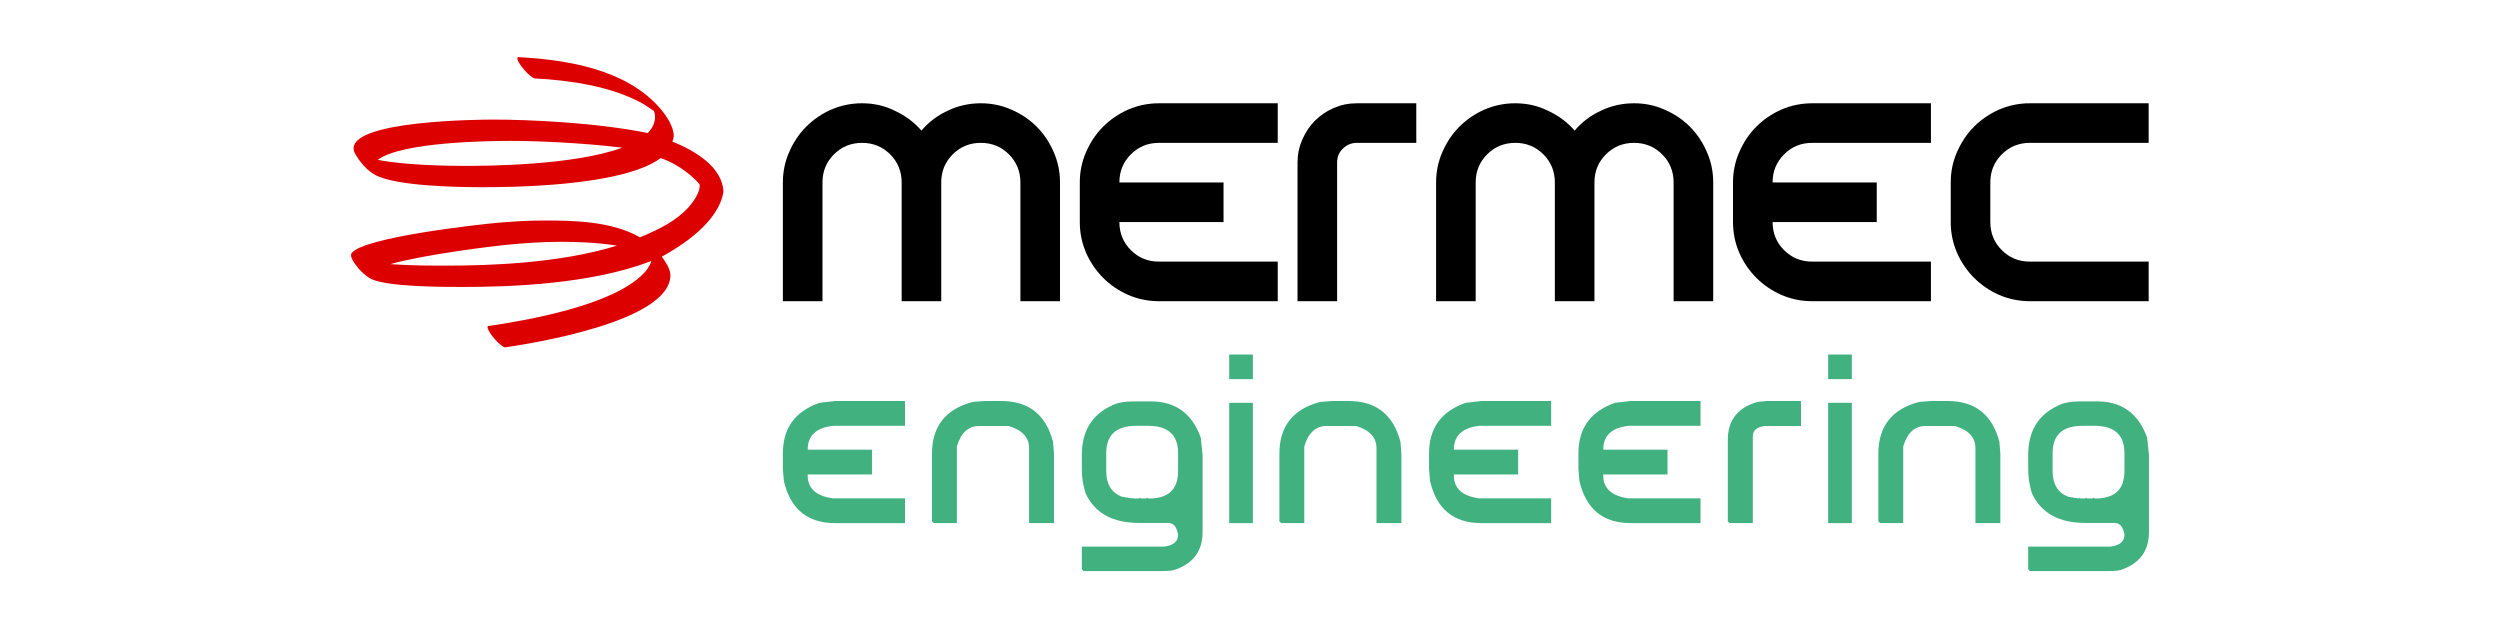
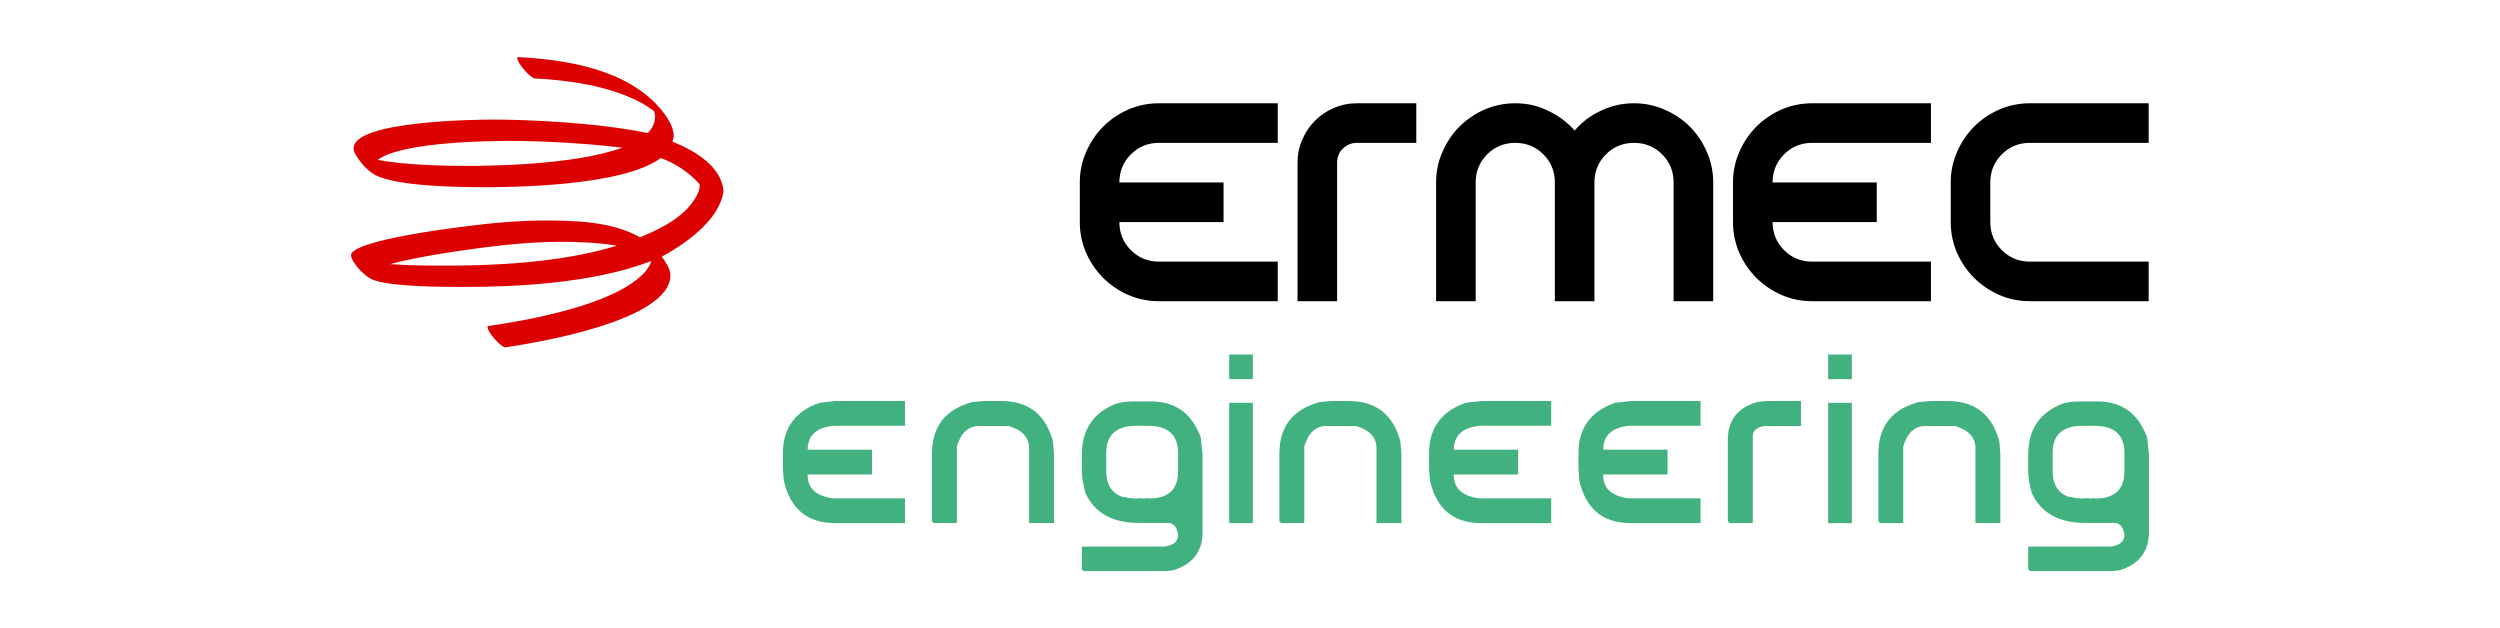
<svg xmlns="http://www.w3.org/2000/svg" xml:space="preserve" width="231.051mm" height="58.059mm" version="1.1" style="shape-rendering:geometricPrecision; text-rendering:geometricPrecision; image-rendering:optimizeQuality; fill-rule:evenodd; clip-rule:evenodd" viewBox="0 0 23104.06 5805.59">
  <defs>
    <style type="text/css">
   
    .fil3 {fill:none}
    .fil1 {fill:black}
    .fil2 {fill:#41B17F}
    .fil0 {fill:#DD0000}
   
  </style>
  </defs>
  <g id="Livello_x0020_1">
    <g id="_2812388208720">
      <path class="fil0" d="M6213.57 1308.19l0 0c214.74,86.83 457.28,233.43 472.75,459.84 -41.18,285.54 -393.99,508.07 -570.31,604.01 30.37,41.46 79.63,111.5 79.63,170.62 0,431.27 -1291.88,632.93 -1524.85,667.18l-1.8 0.11c-38.07,0 -163.31,-138.37 -163.31,-187.7 0,-5.14 2.94,-8.45 7.03,-9.01 362.94,-53.54 1152.08,-190.37 1437.34,-487.96 23.73,-24.66 57.97,-70.61 69.37,-113.21 -557.31,214.76 -1301.66,239.7 -1739.31,239.7 -176.4,0 -681.43,0.48 -842.93,-70.51 -39.87,-17.45 -70.05,-47.45 -103.43,-77.79 -20.13,-18.24 -91.79,-107.14 -89.42,-143.4 0.38,-6.64 0.59,-13.47 4.38,-19.18 100.58,-149.15 1197.66,-268.91 1352.03,-282.2 142.08,-12.34 285.46,-20.87 427.99,-20.87 258.39,0 622.87,3.42 885.54,155.61 183.91,-77.23 333.92,-151.36 450.94,-280.13 25.71,-28.38 112.73,-137.29 99.74,-210.76 -51.73,-59.96 -173.76,-176.5 -358.5,-241.79 -361.47,268.08 -1428.08,269.13 -1652.19,269.13 -203.76,0 -800.16,-7.32 -990.23,-115.21 -74.97,-42.61 -138.07,-116.41 -183.8,-197.36 -7.31,-12.91 -12.34,-31.52 -12.34,-46.88 0,-256.14 1150.79,-265.42 1295.96,-265.42 305.85,0 943.06,26.1 1422.27,124.41 43.47,-43.96 67.95,-94.34 67.95,-152.03 0,-19.56 -8.64,-49.26 -10.82,-52.11 -38.33,-24.56 -73.62,-51.89 -113.67,-73.54 -291.13,-157.9 -669.87,-210.27 -986.34,-226.98 -38.25,-1.99 -162.44,-138.36 -162.44,-187.62 0,-6.24 4.25,-9.28 8.91,-9.28 427.39,22.57 1000.93,105.05 1317.89,481.95 48.69,57.89 118.81,158.11 118.81,245.97 0,15.95 -5.04,33.89 -12.81,52.4zm-1495.26 -6.19l0 0c219.79,0 637.88,14.91 1032.73,62.73 -450.83,165.22 -1265.03,168.34 -1451.3,168.34 -152.38,0 -561.68,-5.6 -808.1,-56.17 221.86,-166.72 1035.96,-174.9 1226.67,-174.9zm983.68 968.02c-186.28,-30.26 -388.02,-35.4 -518.78,-35.4 -173.1,0 -347.13,12.16 -519.45,29.62 -95.96,9.68 -731.07,84.84 -1056.84,176.88 191.01,14.42 407.09,13.67 518.7,13.67 395.23,0 1044.78,-20.42 1576.37,-184.77z" />
-       <path class="fil1" d="M8698.55 1686.09c0,-102.49 35.4,-189.04 106.17,-259.74 70.72,-70.69 157.25,-106.09 259.74,-106.09 102.38,0 189.02,35.4 259.71,106.09 70.72,70.7 106.1,157.25 106.1,259.74l0 1097.43 365.93 0 0 -1097.43c0,-100.04 -19.56,-193.89 -58.67,-281.74 -38.9,-90.17 -91.38,-168.25 -157.22,-234.1 -65.85,-65.88 -143.86,-118.33 -234.11,-157.33 -87.88,-39.01 -181.72,-58.57 -281.74,-58.57 -109.81,0 -212.18,23.17 -307.38,69.57 -95.06,43.85 -175.43,104.86 -241.5,182.75 -68.22,-77.9 -149.93,-138.9 -245.1,-182.75 -92.54,-46.4 -193.78,-69.57 -303.48,-69.57 -100.12,0 -195.29,19.56 -285.54,58.57 -87.69,39 -164.54,91.46 -230.49,157.33 -65.78,65.85 -118.25,143.93 -157.23,234.1 -39,87.85 -58.67,181.7 -58.67,281.74l0 1097.43 365.93 0 0 -1097.43c0,-102.49 35.3,-189.04 106.1,-259.74 70.69,-70.69 157.33,-106.09 259.9,-106.09 102.3,0 188.94,35.4 259.63,106.09 70.69,70.7 106.09,157.25 106.09,259.74l0 1097.43 365.83 0 0 -1097.43z" />
      <path class="fil1" d="M11991.29 2783.57l365.8 0 0 -1280.39c0,-51.24 17.08,-93.96 51.24,-128.01 36.64,-36.64 80.38,-54.96 131.72,-54.96l548.77 0 0 -365.79 -548.77 0c-75.64,0 -147.56,14.61 -215.89,43.93 -65.85,29.32 -123.08,68.24 -171.93,117 -48.8,48.88 -87.81,107.33 -117.01,175.65 -29.32,65.77 -43.93,136.46 -43.93,212.18l0 1280.39z" />
      <path class="fil1" d="M14735.25 1686.09c0,-102.49 35.3,-189.04 106.1,-259.74 70.69,-70.69 157.33,-106.09 259.74,-106.09 102.49,0 189.02,35.4 259.71,106.09 70.8,70.7 106.09,157.25 106.09,259.74l0 1097.43 365.91 0 0 -1097.43c0,-100.04 -19.53,-193.89 -58.54,-281.74 -39,-90.17 -91.49,-168.25 -157.33,-234.1 -65.88,-65.88 -143.85,-118.33 -234.1,-157.33 -87.78,-39.01 -181.73,-58.57 -281.74,-58.57 -109.81,0 -212.18,23.17 -307.27,69.57 -95.2,43.85 -175.57,104.86 -241.5,182.75 -68.33,-77.9 -150.04,-138.9 -245.14,-182.75 -92.61,-46.4 -193.86,-69.57 -303.66,-69.57 -100.02,0 -195.1,19.56 -285.35,58.57 -87.78,39 -164.62,91.46 -230.5,157.33 -65.93,65.85 -118.21,143.93 -157.33,234.1 -39,87.85 -58.53,181.7 -58.53,281.74l0 1097.43 365.9 0 0 -1097.43c0,-102.49 35.29,-189.04 106.1,-259.74 70.69,-70.69 157.22,-106.09 259.71,-106.09 102.49,0 189.04,35.4 259.74,106.09 70.8,70.7 106.09,157.25 106.09,259.74l0 1097.43 365.9 0 0 -1097.43z" />
      <path class="fil1" d="M18759.59 2417.75c-102.41,0 -189.02,-35.4 -259.82,-106.12 -70.61,-70.7 -106.01,-157.33 -106.01,-259.72l0 -365.82c0,-102.49 35.4,-189.02 106.01,-259.71 70.8,-70.8 157.41,-106.2 259.82,-106.2l1097.53 0 0 -365.8 -1097.53 0c-100.01,0 -195.1,19.53 -285.27,58.54 -87.96,39 -164.72,91.48 -230.58,157.33 -65.85,65.87 -118.32,143.85 -157.24,234.1 -39.09,87.8 -58.54,181.73 -58.54,281.74l0 365.82c0,100.13 19.45,195.21 58.54,285.35 38.92,87.89 91.4,164.65 157.24,230.58 65.86,65.77 142.62,118.16 230.58,157.14 90.17,39.2 185.26,58.56 285.27,58.56l1097.53 0 0 -365.79 -1097.53 0z" />
      <path class="fil1" d="M10710.76 2417.75l1097.64 0 0 365.79 -1097.64 0c-100.02,0 -195.1,-19.36 -285.35,-58.56 -87.78,-38.98 -164.65,-91.38 -230.5,-157.14 -65.85,-65.93 -118.24,-142.69 -157.25,-230.58 -39.08,-90.14 -58.53,-185.22 -58.53,-285.35l0 -365.82c0,-100.01 19.45,-193.94 58.53,-281.74 39.01,-90.25 91.41,-168.23 157.25,-234.1 65.85,-65.86 142.72,-118.33 230.5,-157.33 90.25,-39.01 185.33,-58.54 285.35,-58.54l1097.64 0 0 365.8 -1097.64 0c-102.39,0 -189.02,35.4 -259.82,106.2 -70.62,70.69 -106.02,157.22 -106.02,259.71l962.61 -0.08 0 365.9 -962.61 0c0,102.39 35.4,189.02 106.02,259.72 70.8,70.72 157.43,106.12 259.82,106.12z" />
      <path class="fil1" d="M16747.46 2417.75l1097.56 0 0 365.79 -1097.56 0c-100.01,0 -195.18,-19.36 -285.34,-58.56 -87.86,-38.98 -164.62,-91.38 -230.58,-157.14 -65.77,-65.93 -118.25,-142.69 -157.25,-230.58 -39.01,-90.14 -58.54,-185.22 -58.54,-285.35l0 -365.82c0,-100.01 19.53,-193.94 58.54,-281.74 39,-90.25 91.49,-168.23 157.25,-234.1 65.96,-65.86 142.72,-118.33 230.58,-157.33 90.16,-39.01 185.33,-58.54 285.34,-58.54l1097.56 0 0 365.8 -1097.56 0c-102.38,0 -189.12,35.4 -259.71,106.2 -70.8,70.69 -106.09,157.22 -106.09,259.71l962.5 -0.08 0 365.9 -962.5 0c0,102.39 35.29,189.02 106.09,259.72 70.59,70.72 157.33,106.12 259.71,106.12z" />
      <path class="fil2" d="M7718.19 3705.89l645.31 0 0 229.2 -662.04 0c-157.81,16.76 -237.14,89.93 -237.14,220.39l594.17 0 0 229.2 -594.17 0 0 8.83c0,118.99 76.69,189.53 229.2,211.56l669.98 0 0 229.2 -645.31 0c-256.51,0 -414.32,-130.45 -474.26,-390.51l-8.82 -110.2 0 -144.56c0,-231.87 112.84,-387.88 338.52,-466.35l144.55 -16.75zm1381.4 0l153.41 0c252.98,0 412.54,125.18 478.66,376.42l8.83 111.06 0 640.89 -230.1 0 0 -692c0,-99.64 -62.59,-167.5 -188.64,-205.4l-273.29 0c-99.62,0 -167.47,62.57 -205.4,188.64l0 708.76 -213.34 0 -16.73 -16.76 0 -624.13c0,-252.99 125.15,-412.55 376.42,-478.67l110.17 -8.82zm1376.11 3.52l159.56 0c228.32,0 381.72,111.95 461.94,335l16.75 159.56 0 712.29c0,170.13 -81.13,284.72 -243.33,344.68 -23.8,11.45 -68.75,16.75 -134.86,16.75l-721.11 0 -16.74 -16.75 0 -209.82 763.43 0c83.74,-11.46 126.04,-47.61 126.04,-109.32 -11.46,-73.17 -42.31,-109.32 -92.56,-109.32l-268.89 0c-245.05,0 -409.91,-91.68 -494.54,-275.91 -22.03,-73.17 -33.49,-145.46 -33.49,-218.63l0 -133.98c0,-216 89.9,-366.74 268.86,-452.26 51.14,-28.19 120.77,-42.31 208.93,-42.31zm-8.8 889.5l4.38 2.63 4.42 5.3 50.24 0 9.72 -7.93 7.04 7.93 50.25 0 8.83 -7.93 7.93 7.93 8.8 0c178.96,0 268.88,-83.77 268.88,-252.12l0 -167.5c0,-168.39 -92.56,-252.13 -277.68,-252.13l-109.32 0c-184.26,0 -276.82,83.74 -276.82,252.13l0 167.5c0,118.99 47.61,197.46 142.8,235.36l100.53 16.76 0 -7.93zm892.99 -1322.33l218.64 0 0 227.43 -218.64 0 0 -227.43zm0 446.06l218.64 0 0 1111.63 -218.64 0 0 -1111.63zm950.32 -16.75l153.4 0c252.99,0 412.55,125.18 478.67,376.42l8.83 111.06 0 640.89 -230.1 0 0 -692c0,-99.64 -62.6,-167.5 -188.64,-205.4l-273.3 0c-99.61,0 -167.47,62.57 -205.4,188.64l0 708.76 -213.33 0 -16.73 -16.76 0 -624.13c0,-252.99 125.15,-412.55 376.42,-478.67l110.17 -8.82zm1379.63 0l645.3 0 0 229.2 -662.04 0c-157.81,16.76 -237.14,89.93 -237.14,220.39l594.17 0 0 229.2 -594.17 0 0 8.83c0,118.99 76.69,189.53 229.21,211.56l669.97 0 0 229.2 -645.3 0c-256.51,0 -414.33,-130.45 -474.26,-390.51l-8.82 -110.2 0 -144.56c0,-231.87 112.83,-387.88 338.51,-466.35l144.56 -16.75zm1380.51 0l645.31 0 0 229.2 -662.04 0c-157.82,16.76 -237.14,89.93 -237.14,220.39l594.17 0 0 229.2 -594.17 0 0 8.83c0,118.99 76.69,189.53 229.2,211.56l669.98 0 0 229.2 -645.31 0c-256.51,0 -414.32,-130.45 -474.26,-390.51l-8.82 -110.2 0 -144.56c0,-231.87 112.84,-387.88 338.52,-466.35l144.55 -16.75zm1256.21 0l317.38 0 0 230.98 -334.1 0c-74.06,9.68 -111.09,41.42 -111.09,94.31l0 803.09 -214.2 0 -16.76 -16.76 0 -752.82c0,-180.73 90.82,-297.1 273.27,-349.98l85.52 -8.82zm568.58 -429.31l218.64 0 0 227.43 -218.64 0 0 -227.43zm0 446.06l218.64 0 0 1111.63 -218.64 0 0 -1111.63zm950.32 -16.75l153.41 0c252.98,0 412.54,125.18 478.66,376.42l8.83 111.06 0 640.89 -230.1 0 0 -692c0,-99.64 -62.59,-167.5 -188.64,-205.4l-273.29 0c-99.62,0 -167.47,62.57 -205.4,188.64l0 708.76 -213.34 0 -16.73 -16.76 0 -624.13c0,-252.99 125.15,-412.55 376.42,-478.67l110.17 -8.82zm1376.11 3.52l159.56 0c228.32,0 381.72,111.95 461.93,335l16.76 159.56 0 712.29c0,170.13 -81.13,284.72 -243.33,344.68 -23.8,11.45 -68.75,16.75 -134.86,16.75l-721.11 0 -16.74 -16.75 0 -209.82 763.43 0c83.74,-11.46 126.04,-47.61 126.04,-109.32 -11.46,-73.17 -42.31,-109.32 -92.56,-109.32l-268.89 0c-245.05,0 -409.91,-91.68 -494.54,-275.91 -22.03,-73.17 -33.49,-145.46 -33.49,-218.63l0 -133.98c0,-216 89.9,-366.74 268.86,-452.26 51.14,-28.19 120.77,-42.31 208.93,-42.31zm-8.8 889.5l4.38 2.63 4.42 5.3 50.24 0 9.72 -7.93 7.04 7.93 50.25 0 8.83 -7.93 7.93 7.93 8.8 0c178.96,0 268.88,-83.77 268.88,-252.12l0 -167.5c0,-168.39 -92.56,-252.13 -277.68,-252.13l-109.32 0c-184.26,0 -276.82,83.74 -276.82,252.13l0 167.5c0,118.99 47.61,197.46 142.8,235.36l100.53 16.76 0 -7.93z" />
    </g>
    <rect class="fil3" x="-0.01" y="-0.01" width="23104.07" height="5805.59" />
  </g>
</svg>